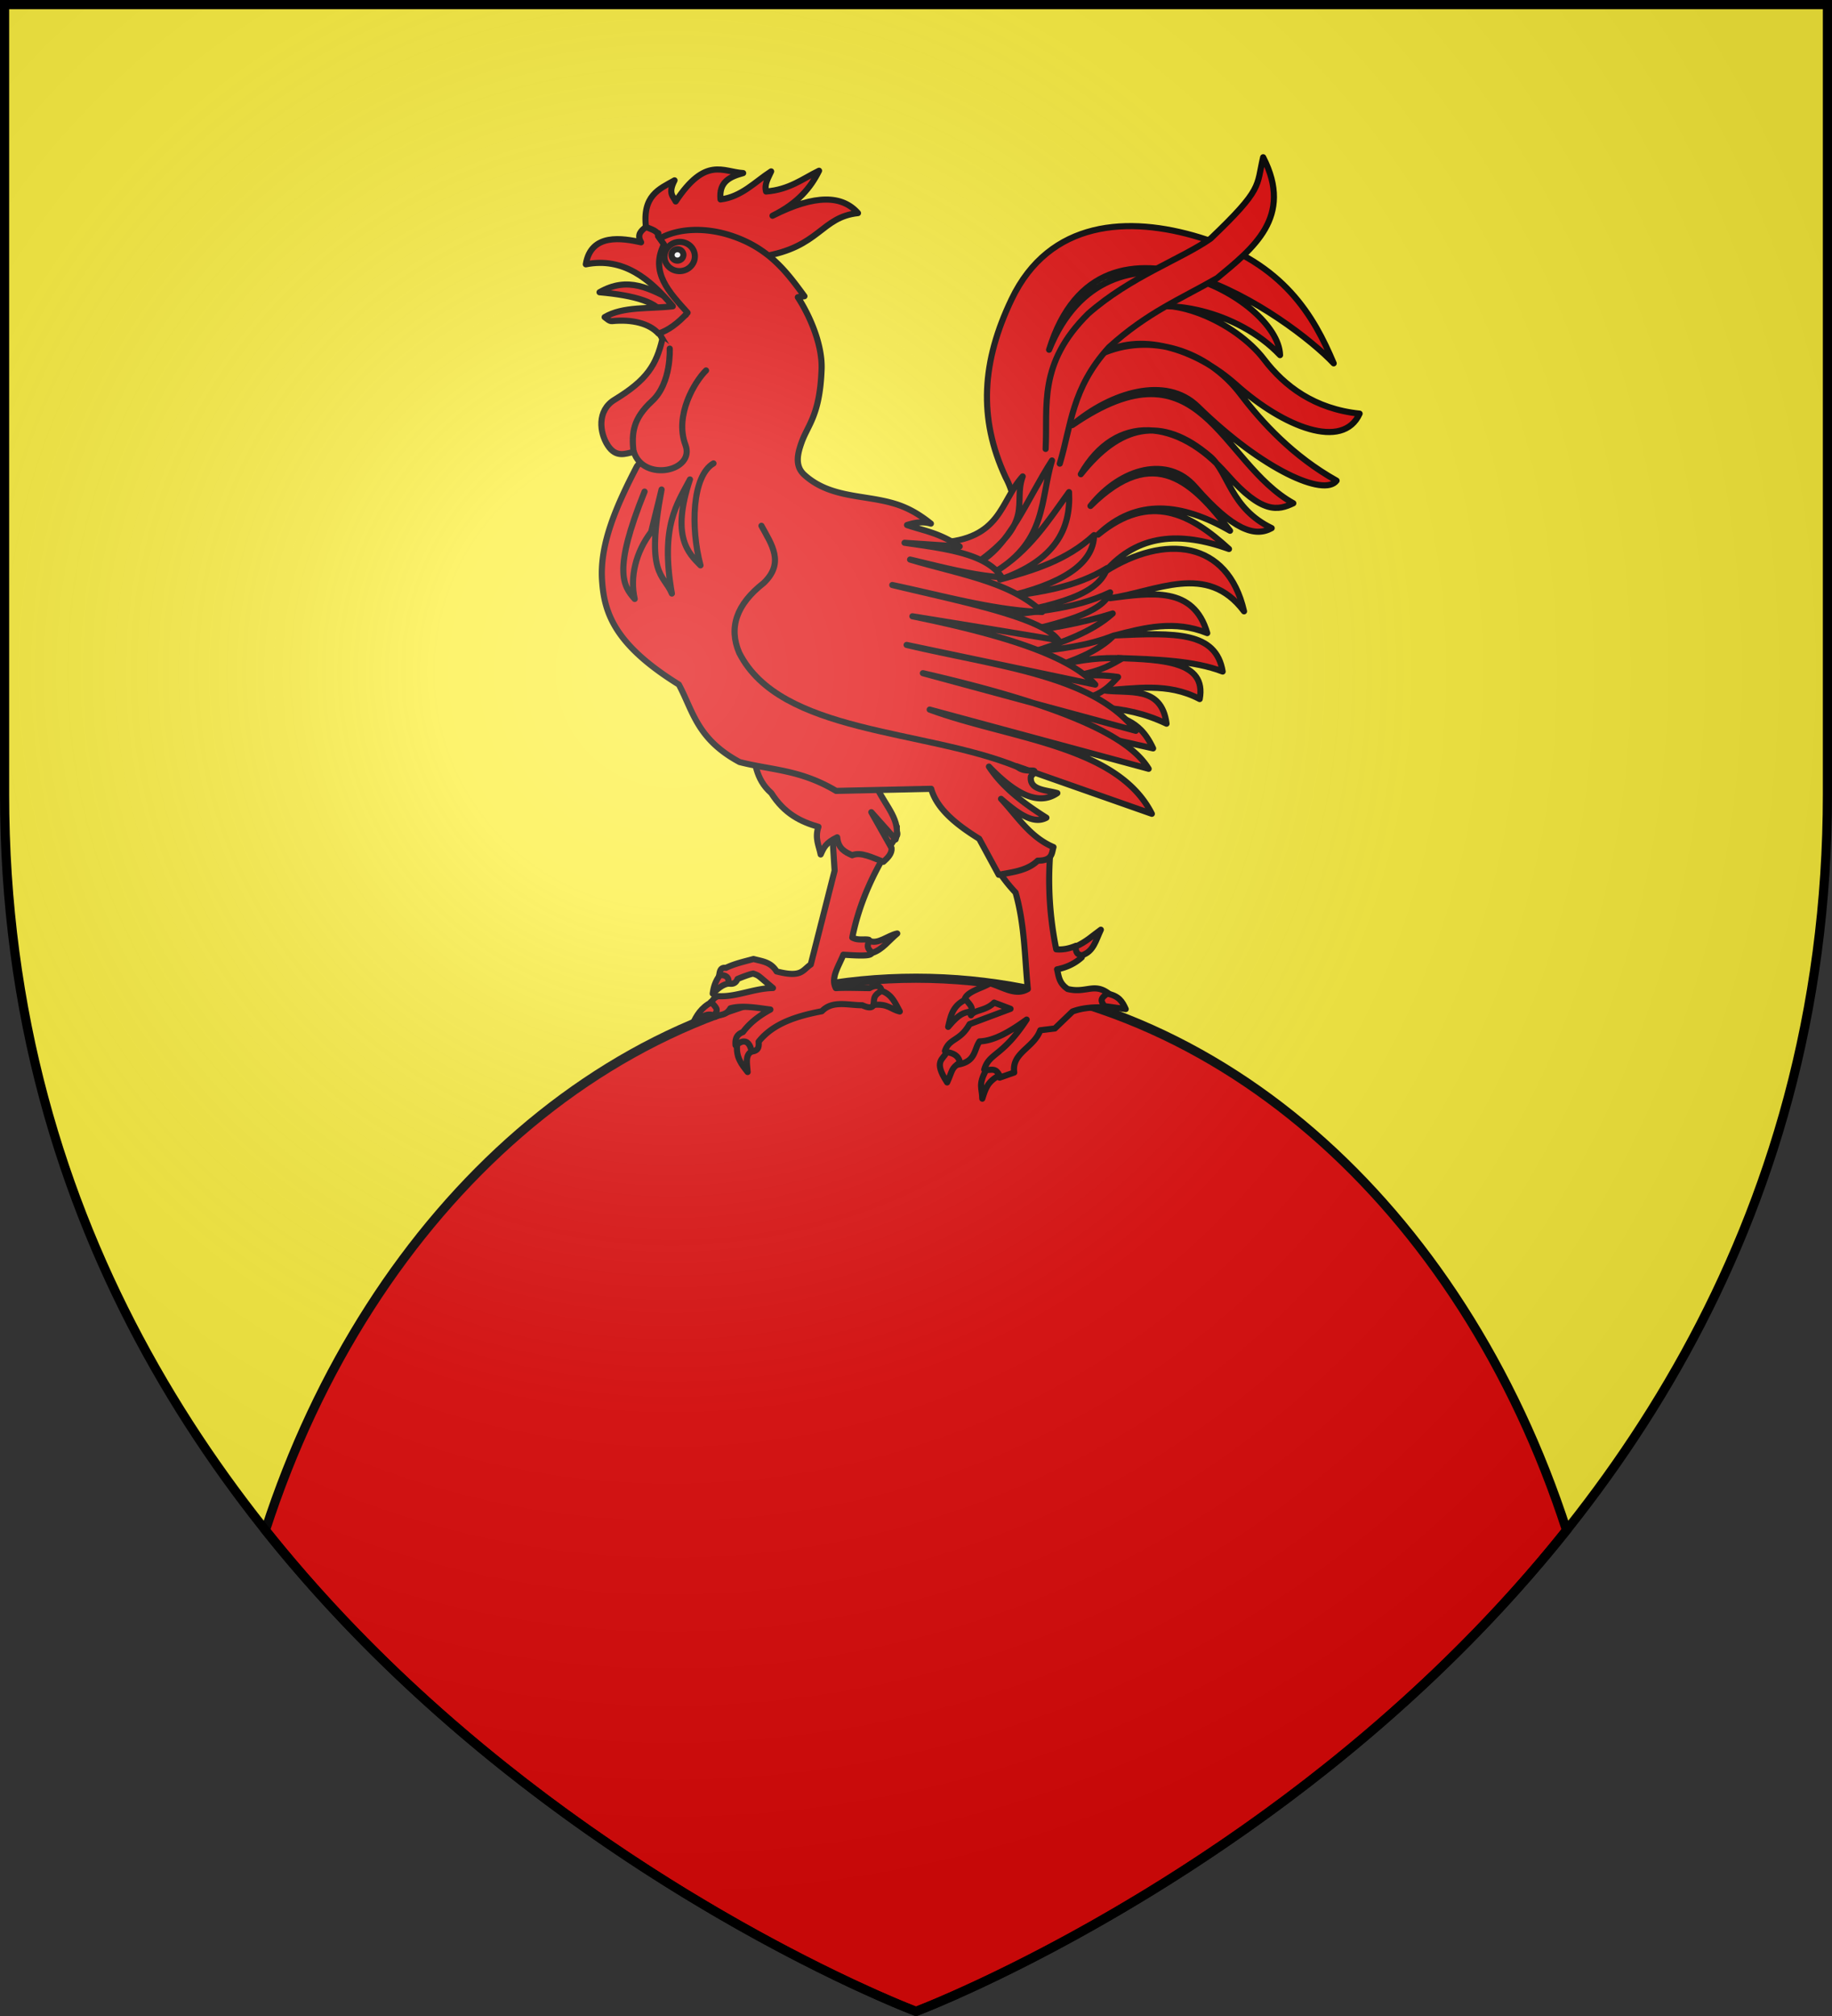
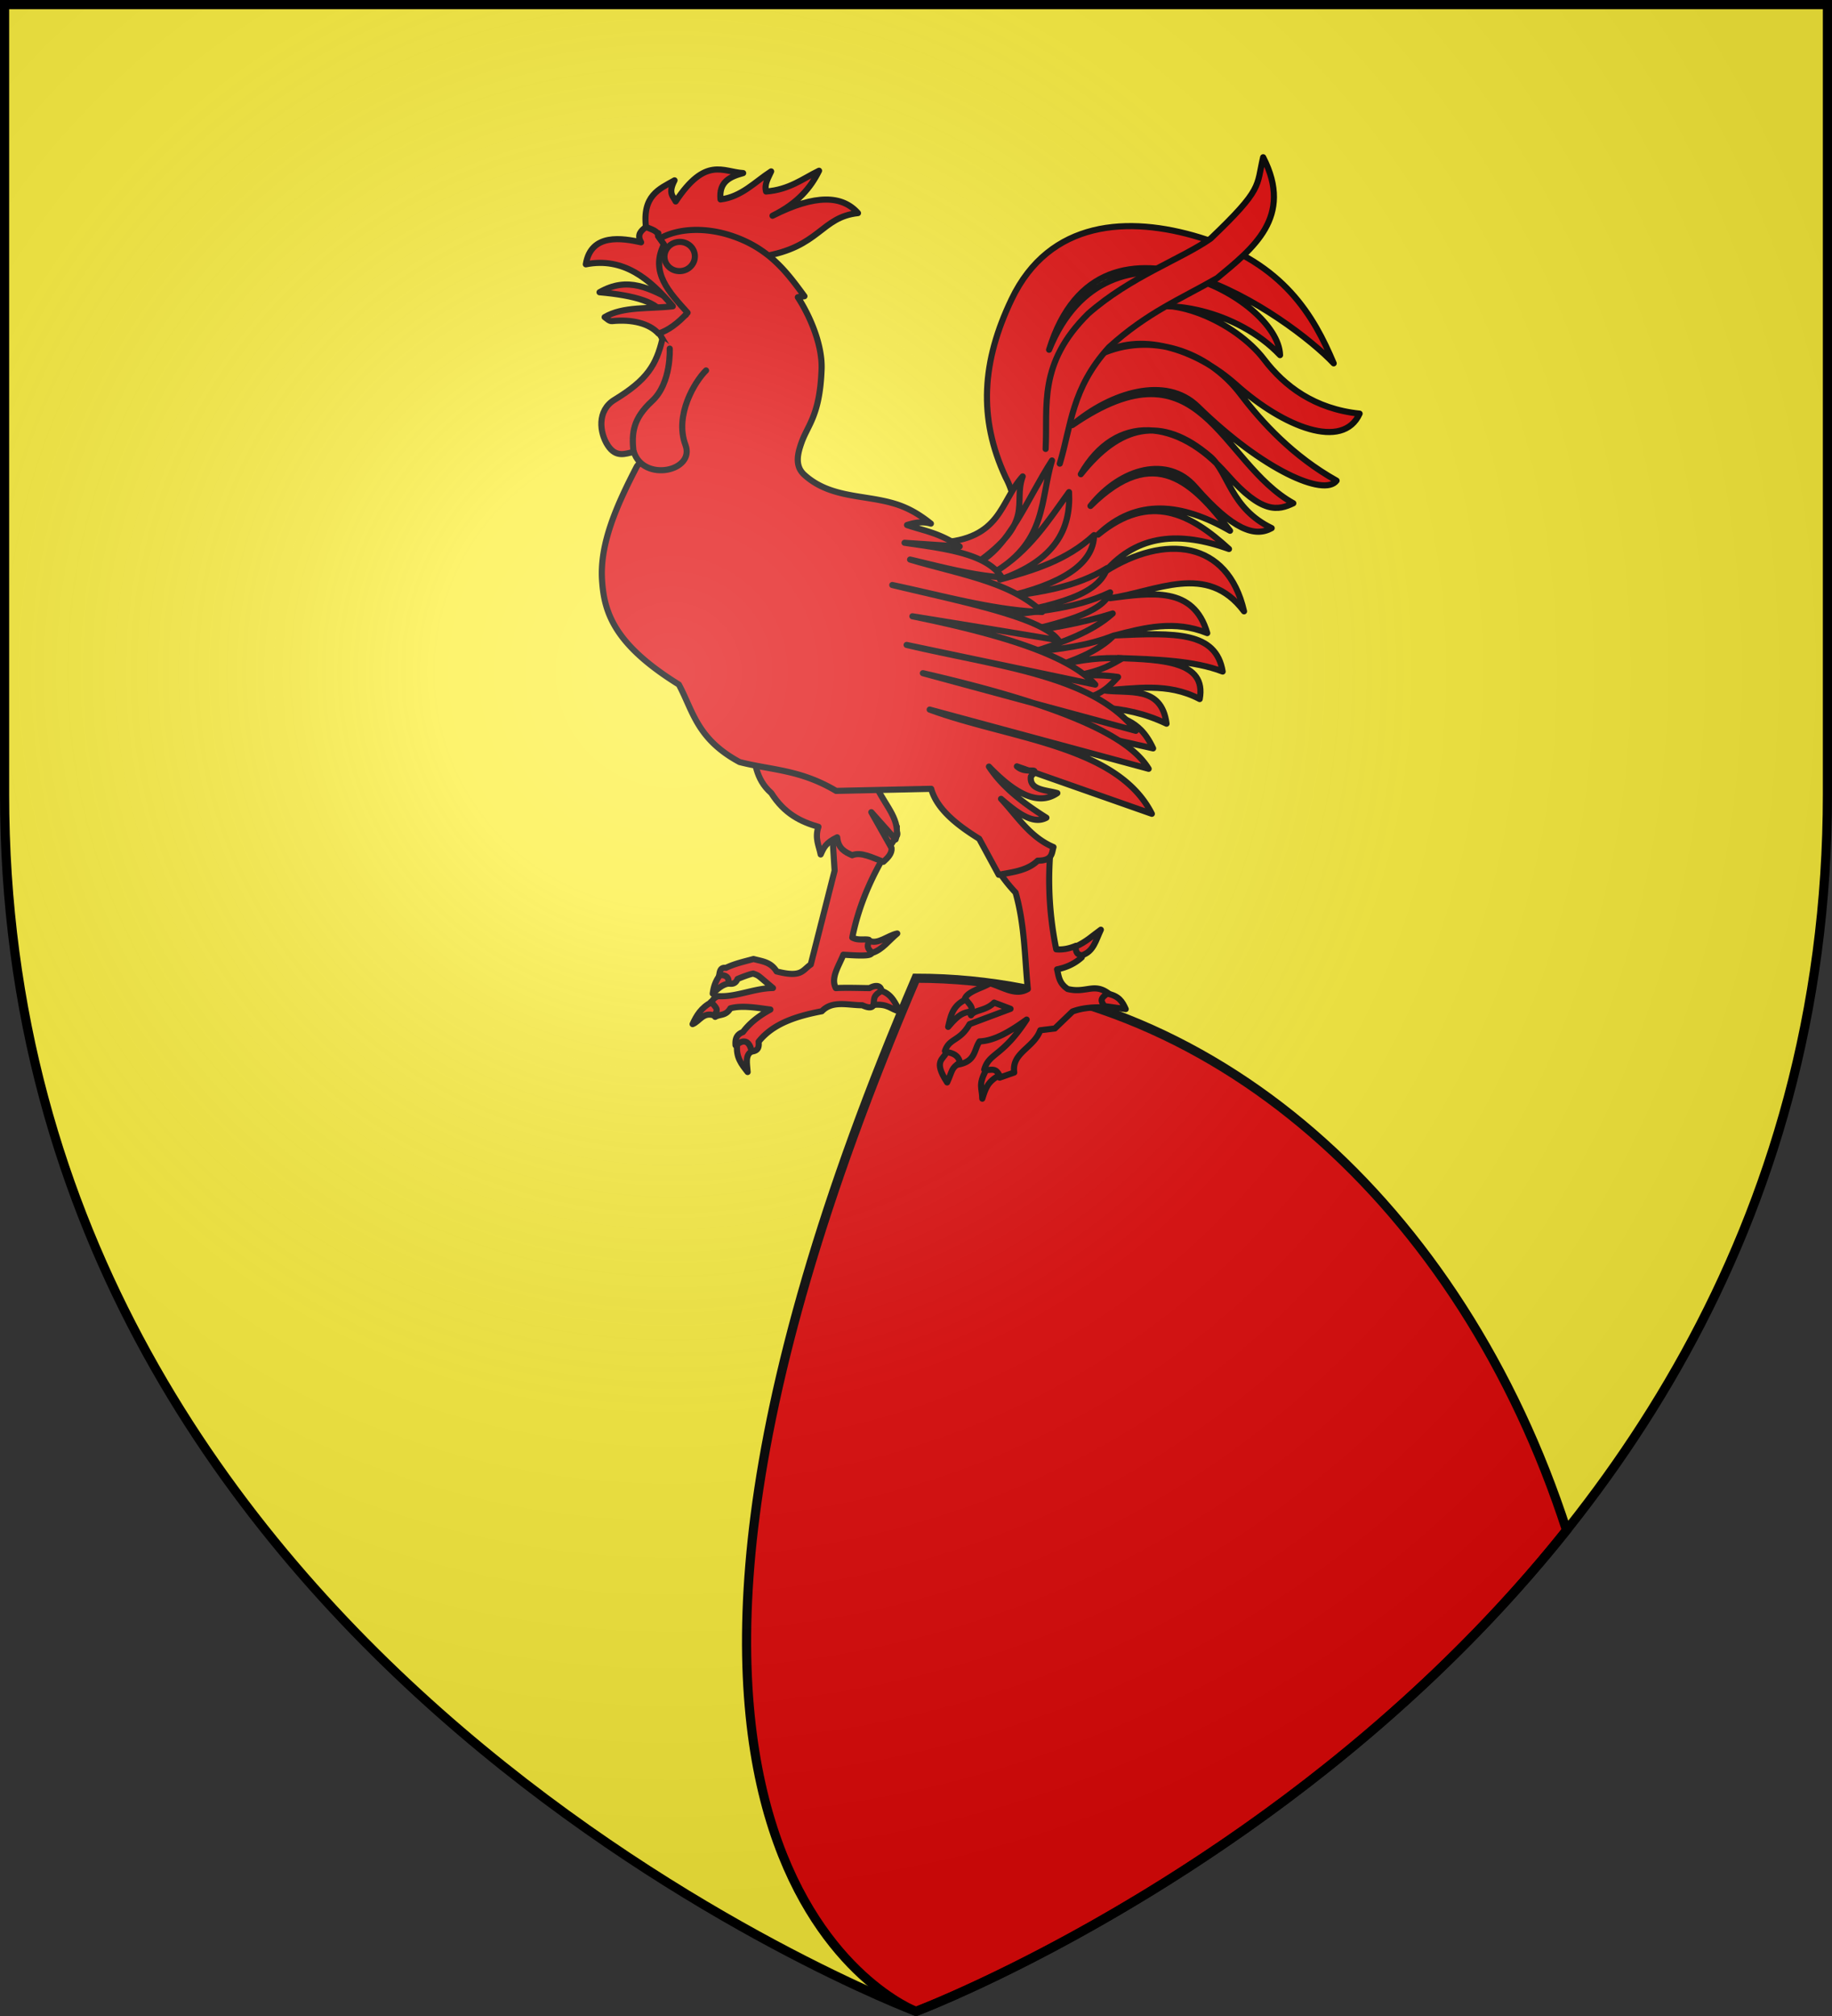
<svg xmlns="http://www.w3.org/2000/svg" xmlns:xlink="http://www.w3.org/1999/xlink" width="600" height="660" version="1.0">
  <rect width="100%" height="100%" fill="#333333" stroke="none" />
  <defs>
    <g id="b">
      <path transform="rotate(18 3.157 -.5)" d="M0 0v1h.5L0 0z" id="a" />
      <use height="540" width="810" transform="scale(-1 1)" xlink:href="#a" />
    </g>
    <g id="c">
      <use height="540" width="810" transform="rotate(72)" xlink:href="#b" />
      <use height="540" width="810" transform="rotate(144)" xlink:href="#b" />
    </g>
    <g id="f">
      <path transform="rotate(18 3.157 -.5)" d="M0 0v1h.5L0 0z" id="e" />
      <use height="540" width="810" transform="scale(-1 1)" xlink:href="#e" />
    </g>
    <g id="g">
      <use height="540" width="810" transform="rotate(72)" xlink:href="#f" />
      <use height="540" width="810" transform="rotate(144)" xlink:href="#f" />
    </g>
    <path id="h" d="M-298.5-298.5h597V-40C298.5 246.31 0 358.5 0 358.5S-298.5 246.31-298.5-40v-258.5z" />
    <path id="d" d="M2.922 27.672c0-5.951 2.317-9.843 5.579-11.012 1.448-.519 3.307-.273 5.018 1.447 2.119 2.129 2.736 7.993-3.483 9.121.658-.956.619-3.081-.714-3.787-.99-.524-2.113-.253-2.676.123-.824.552-1.729 2.106-1.679 4.108H2.922z" />
    <radialGradient id="i" gradientUnits="userSpaceOnUse" cx="-80" cy="-80" r="405">
      <stop style="stop-color:#fff;stop-opacity:.31" offset="0" />
      <stop style="stop-color:#fff;stop-opacity:.25" offset=".19" />
      <stop style="stop-color:#6b6b6b;stop-opacity:.125" offset=".6" />
      <stop style="stop-color:#000;stop-opacity:.125" offset="1" />
    </radialGradient>
  </defs>
  <g transform="translate(300 300)">
    <use xlink:href="#h" style="fill:#fcef3c" width="600" height="660" />
-     <path style="fill:#e20909;stroke:#000;stroke-width:3;stroke-opacity:1" d="M0 20.25c-96.297 0-178.812 74.764-213.063 180.719C-124.85 311.573 0 358.5 0 358.5s124.85-46.927 213.063-157.531C178.811 95.014 96.296 20.25 0 20.25z" />
+     <path style="fill:#e20909;stroke:#000;stroke-width:3;stroke-opacity:1" d="M0 20.25C-124.85 311.573 0 358.5 0 358.5s124.85-46.927 213.063-157.531C178.811 95.014 96.296 20.25 0 20.25z" />
  </g>
  <path d="m2.173 56.64-5.337 2.083.428 14.74-6.305 21.615c-2.023 1.265-2.157 3.057-7.997 1.337-1.284-2.274-3.259-2.45-5.27-3.077-2.09.503-4.444.928-6.49 1.841-1.486-.268-1.471 1.15-1.681 1.952l2.02 1.663c1.304.377 1.922-.146 2.266-.93.636-.273 3.024-1.083 3.71-1.138 1.396.58.789.213 4.458 3.514-4.441-.084-8.62 1.839-12.775 1.447-1.352.373-1.366 1.274-1.73 1.26l.84 3.524c1.155-.63 2.477-.085 3.61-1.86 2.786-.668 6.453.151 9.289.614-3 1.485-5.103 3.178-6.568 5.009-1.63.533-1.877 1.725-1.823 3.013l3.851 1.562c1.55-.176 1.587-1.19 1.54-2.21 3.49-4.1 8.977-5.64 14.946-6.568 2.55-2.48 6.05-1.187 9.437-1.061 1.123.53 2.169.907 2.665.002 1.877-1.212 1.276-2.212 1.904-3.315-.145-1.16-1.288-1.36-2.73-.61-2.253-.086-5.403-.334-7.832-.27-1.195-2.406.877-5.104 2.015-7.713 9.881 1.038 5.682-.321 6.06-3.243-.899-.305-2.528.146-3.843-.666 2.042-8.664 6.104-16.19 11.191-23.328.393-.552-.348-1.5.057-2.045L2.173 56.64zm39.386 8.407-7.074 3.001 1.648 8.053a36.163 36.163 0 0 0 1.757 2.417c.4.507.827 1.013 1.265 1.517 1.873 7.593 1.582 15.014 2.063 22.499-2.914 1.61-5.823-.687-8.728-1.62-2.27 1.223-5.983 1.798-6.127 3.969l1.433 3.307c.912-1.317 3.4-.85 5.478-2.768l3.759 1.582-9.636 3.225c-2.453 3.98-4.811 3.032-5.947 6.04l2.858 3.276c4.267-.556 3.85-3.322 5.263-5.225 3.535-.004 7.308-2.146 11.124-4.688-5.989 8.515-8.974 7.354-10.264 11.288l3.511 1.981 3.433-1.067c-.477-4.658 4.72-5.49 6.4-9.606l3.407-.298 4.243-3.803c2.501-.82 5.077-.85 7.666-.67l.964-3.14c-3.392-2.814-5.263-.248-9.562-1.45-2.016-1.445-1.98-3.066-2.318-4.657 2.488-.408 4.343-1.343 5.836-2.586l-1.254-2.733c-1.566.586-3.108.85-4.613.651-1.282-7.67-1.494-15.437-.506-23.307l-6.08-5.188z" style="fill:#e20909;fill-rule:evenodd;stroke:#000;stroke-width:1.425;stroke-linecap:round;stroke-linejoin:round;stroke-miterlimit:4;stroke-dasharray:none;stroke-opacity:1" transform="rotate(-2 5336.474 -7746.105) scale(1.408)" />
  <path d="M-21.318 43.721c1.179 3.76.742 7.663 4.484 11.2 2.898 4.95 6.691 6.937 10.694 8.23-.988 2.618-.03 4.393.294 6.443.757-1.52 1.24-2.652 3.976-3.852.15 2.697 1.747 3.491 3.341 4.29 2.042-.797 4.687.742 7.2 1.774 1.09-.91 2.088-1.85 2.01-3.144L6.27 60.177l5.424 6.535c1.544-4.179-2.056-7.907-3.729-11.805M7.433-3.106c22.447 6.018 40.164 1.773 32.75-13.508-5.863-13.91-4.6-26.97 2.868-41.264 9.46-18.107 27.828-18.49 44.244-12.83 19.321 6.663 25.912 19.309 30.103 30.343-9.62-10.937-52.656-44.055-66.05-5.468 14.852-33.37 53.769-10.188 53.645 3.122-9.603-10.835-26.602-14.465-34.14-11.119 8.675-4.58 24.063 3.033 30.415 12.007 4.488 6.34 11.278 11.897 21.746 13.356-4.182 8.45-17.766 2.535-28.437-7.695-9.393-9.003-22.241-13.132-31.244-8.228 11.575-4.751 24.805-.025 32.171 10.453 4.753 6.761 11.782 14.908 21.612 20.854-2.96 3.715-17.014-2.986-31.657-18.34-7.183-7.531-20.124-3.997-29.323 3.28 30.695-19.586 33.907 9.837 50.735 19.96-3.56 1.55-7.348 2.348-15.157-7.214-10.992-13.458-25.388-15.236-34-1.257 9.299-10.934 19.089-13.291 30.233-3.037 4.142 3.812 4.245 12.154 13.695 17.111-3.896 2.023-8.969.233-17.496-10.262C78.14-20.236 67.19-17.946 59.7-9.203c15.416-14.188 24.075-4.506 32.245 6.9-11.059-6.861-21.47-8.372-30.704-.173 12.534-9.54 21.738-4 30.312 4.4-11.152-4.45-21-4.28-28.983 4.252C76.713-2.128 91.343-.133 94.546 16.53c-8.23-11.803-20.191-5.269-31.051-4.146 9.647-.88 19.534-2.179 22.319 8.913-7.473-3.347-14.517-1.79-21.558-.211 14.37-.179 23.634-.022 24.828 9.265-6.527-2.79-15.36-3.379-24.176-3.985 10.234.75 20.573 1.432 18.619 10.19-7.375-4.226-14.88-2.911-22.357-2.81 5.865 1.068 13.566-.817 14.447 8.267-4.992-2.6-9.858-3.748-14.667-4.245 3.787 3.255 8.132 2.295 11.347 9.872l-16.386-4.285L7.433-3.106zM-38.663-75.191l-2.685-2.192c-.685-7.602 3.368-8.952 7.002-10.856-1.672 2.955-.45 3.671.093 4.912 7.344-10.3 11.211-6.472 15.915-6.043-3.026.722-5.756 1.755-5.478 5.938 4.933-.432 8.148-3.816 12-6.104-.716 1.48-1.733 2.889-1.346 4.633 5.423-.23 8.595-2.665 12.487-4.395-2.076 3.858-5.21 7.396-11.182 10.077 10.282-4.772 16.439-4.125 19.888.08-8.696.63-9.073 7.607-22.503 9.314l-24.191-5.364z" style="fill:#e20909;fill-rule:evenodd;stroke:#000;stroke-width:1.425;stroke-linecap:round;stroke-linejoin:round;stroke-miterlimit:4;stroke-dasharray:none;stroke-opacity:1" transform="rotate(-2 5336.474 -7746.105) scale(1.408)" />
  <path d="M24.122-1.897c14.659-.23 14.573-9.109 20.061-14.717C41.631-10.33 46.914-6.09 32.58 3.272 40.18.336 45.157-11.563 51.123-20.08 48.11-11.232 49.274-1.487 36.957 5.367 45.14.765 49.739-6.065 54.829-12.59c.177 8.652-3.858 15.796-16.76 19.765 7.773-1.885 15.537-3.807 22.226-9.57-.335 6.758-7.954 11.121-21.106 13.665 8.134-.885 16.294-1.608 23.882-5.901-2.517 7.127-15.525 8.513-27.285 10.583 9.302-1.165 18.723-.972 27.782-4.908-1.986 4.835-12.104 6.708-21.726 8.762 7.2-.9 14.333-1.663 22.156-3.844-4.83 4.068-11.832 6.314-19.094 8.342 6.435-.521 12.877-.965 19.163-3.201-2.803 2.665-7.218 4.819-13.157 6.488 5.425-1.174 10.412-1.547 14.96-1.119-2.591 1.326-4.69 2.713-10.74 3.609 3.367.027 6.68.117 9.592.686-2.238 2.227-4.33 4.517-10.419 5.105l-15.746-5.676L24.122-1.897z" style="fill:#e20909;fill-opacity:1;fill-rule:evenodd;stroke:#000;stroke-width:1.425;stroke-linecap:round;stroke-linejoin:round;stroke-miterlimit:4;stroke-dasharray:none;stroke-opacity:1" transform="rotate(-2 5336.474 -7746.105) scale(1.408)" />
  <path d="M-38.421-74.74c4.447-2.403 10.798-2.35 16.595-.263C-12.766-71.74-8.82-65.71-5.092-60.26l-1.54.178c2.997 5.04 5.315 11.64 4.937 16.902-.771 10.765-3.645 12.8-5.26 16.904-.973 2.473-1.841 5.342.388 7.514 5.946 5.796 14.12 5.043 21.15 7.585 2.572.93 5.026 2.324 7.873 4.783-2.056-.653-3.828-.334-5.555.136 3.885 1.489 7.357 2.026 12.065 5.414L16.182-2.152C25.491-.468 35.14.987 38.52 6.677 31.364 5.887 24.368 3.7 17.336 1.79 28.168 5.474 40.46 7.707 47.609 15.047c-11.211-.756-23.01-4.622-34.62-7.484C28.95 12.007 47.438 16.23 51.16 21.745a6131.505 6131.505 0 0 0-33.747-6.752C36.945 19.7 53.182 25.046 59.366 32.35L15.834 21.601c21.311 5.812 43.112 8.6 52.588 21.817L19.385 28.299c34.9 9.328 47.79 17.023 51.705 24.05L20.67 36.814c18.391 7.504 43.311 9.78 50.798 26.017L40.486 50.714c2.152 2.148 5.731-.074 3.165 2.486-.478 3.154 3.341 3.19 6.016 4.057-4.767 3.037-10.207-.633-15.684-6.715 2.902 4.817 7.568 8.69 12.942 12.346-3.188 1.573-6.774-1.42-10.39-4.752 3.623 4.168 6.395 9.125 11.8 11.637-.489 1.395-.274 3.142-3.778 3.027-2.466 2.226-5.889 2.451-9.176 2.96l-4.25-8.525c-5.325-3.55-9.622-7.366-10.755-11.998l-22.112-.29c-8.224-5.291-14.912-5.33-22.22-7.49-9.746-5.707-10.38-12.211-13.48-18.5-14.726-9.865-16.791-17.352-17.008-24.93-.242-8.476 4.014-17.244 9.036-26.13 5.932-6.74 9.36-14.635 10.05-23.792l-3.529-6.43c.546-2.7.521-5.85 6.07-4.575-6.797-6.119-6.933-12.61-5.722-19.178" style="fill:#e20909;fill-opacity:1;fill-rule:evenodd;stroke:#000;stroke-width:1.425;stroke-linecap:round;stroke-linejoin:round;stroke-miterlimit:4;stroke-dasharray:none;stroke-opacity:1" transform="rotate(-2 5336.474 -7746.105) scale(1.408)" />
  <path d="M-52.69-62.845c6.7-3.528 11.632-.596 17.972 3.117l-3.131 3.114c-.977-3.411-6.724-5.22-14.841-6.231zM-38.47-51.419c-1.606 5.837-3.809 9.309-11.593 13.668-4.236 2.372-3.769 7.57-1.945 10.572 1.82 2.995 4.026 2.066 5.989 1.7 2 7.164 14.16 5.034 12.06-1.204-2.351-6.993 2.726-14.693 5.394-17.127" style="fill:#e20909;fill-rule:evenodd;stroke:#000;stroke-width:1.425;stroke-linecap:round;stroke-linejoin:round;stroke-miterlimit:4;stroke-dasharray:none;stroke-opacity:1" transform="rotate(-2 5336.474 -7746.105) scale(1.408)" />
  <path d="M-30.247-70.813c.163 1.87-1.283 3.523-3.231 3.694-1.948.17-3.66-1.207-3.824-3.077-.163-1.87 1.283-3.523 3.231-3.693 1.948-.17 3.66 1.207 3.824 3.076z" style="fill:#e20909;fill-opacity:1;stroke:#000;stroke-width:1.425;stroke-miterlimit:4;stroke-dasharray:none;stroke-opacity:1" transform="rotate(-2 5336.474 -7746.105) scale(1.408)" />
-   <path d="M-32.896-71.01c.064.732-.502 1.38-1.265 1.446-.763.067-1.433-.472-1.497-1.204-.064-.732.502-1.38 1.265-1.447.763-.066 1.433.473 1.497 1.205z" style="fill:#fff;fill-opacity:1;stroke:#000;stroke-width:1.425;stroke-miterlimit:4;stroke-dasharray:none;stroke-opacity:1" transform="rotate(-2 5336.474 -7746.105) scale(1.408)" />
  <path d="M11.312 88.58c-2.13.336-4.607 2.479-6.523 1.467-.84 1.398-.34 1.94.566 2.828 2.342-.635 3.992-2.783 5.957-4.295zm-41.537 8.222c-1.137 1.367-1.61 2.799-1.844 4.265 1.224-1.157 2.463-2.12 3.78-2.217.19-1.568-.651-2.042-1.936-2.048zm88.9-7.448c-1.959 1.292-3.515 2.742-6.145 3.77.353.727-.074 1.728 1.533 2.023 2.757-.766 3.378-3.43 4.612-5.793zm-91.113 13.703c-2.442 1.168-3.601 2.992-4.558 4.916 1.59-.525 2.585-2.848 5.09-1.813 1.095-1.47.638-1.651-.532-3.103zm39.66-1.252c-2.328 1.075-1.671 2.12-2.047 3.174 3.522-.199 3.962 1.174 6.097 1.743-.9-1.735-1.62-4.029-4.05-4.917zm-32.775 10.651c-.372.066-.793.266-1.245.604-.445 2.925.822 4.603 2.208 6.494-.066-1.853-.494-3.94 1.07-4.74-.188-1.597-.919-2.555-2.033-2.358zm52.257-7.98c-3.321 1.355-3.724 4.18-4.315 6.215 2.837-3.138 3.675-3.069 5.511-3.466.525-.816-.511-1.8-1.196-2.75zm32.956-.218c-2.244 1.372-1.114 1.968-.893 2.861l5.042.88c-.744-1.819-1.475-3.108-4.149-3.741zm-37.81 12.27c-.854 1.768-3.276 1.882-.148 7.066 1.485-3 .95-3.071 3.138-4.567-.302-1.659-1.548-2.197-2.99-2.498zm8.994 4.533c-1.979 3.39-1.066 3.966-1.097 6.594.807-2.207 1.273-3.92 4.183-5.295-.8-1.496-1.17-1.419-3.086-1.3z" style="fill:#e20909;fill-rule:evenodd;stroke:#000;stroke-width:1.425;stroke-linecap:butt;stroke-linejoin:round;stroke-miterlimit:4;stroke-dasharray:none;stroke-opacity:1" transform="rotate(-2 5336.474 -7746.105) scale(1.408)" />
  <path d="M-55.65-69.448c8.73-1.41 14.757 3.864 19.88 10.46-5.425.449-11.587-.432-15.935 1.966.537.4 1.059 1.026 1.712.984 4.676-.3 8.627.843 10.67 3.27 2.262-.64 4.574-2.182 6.935-4.61-4.073-4.853-8.461-9.689-4.931-16.057l-1.317-1.981c.141-1.207-1.532-1.627-2.77-2.236-1.043.854-2.233 1.633-1.215 3.538-4.207-1.07-11.568-2.67-13.03 4.666z" style="fill:#e20909;fill-rule:evenodd;stroke:#000;stroke-width:1.425;stroke-linecap:round;stroke-linejoin:round;stroke-miterlimit:4;stroke-dasharray:none;stroke-opacity:1" transform="rotate(-2 5336.474 -7746.105) scale(1.408)" />
-   <path d="M-16.948-7.263c2.193 4.402 5.174 8.787.023 13.341-6.453 4.694-8.525 10.023-6.226 15.985 8.895 19.238 42.323 19.186 63.718 28.751M-43.84-16.156C-51.863 1.866-49.626 5.558-47.002 8.71c-.995-5.058.619-10.886 4.367-15.441l2.767-9.773C-44.36 3.542-40.1 2.993-38.317 7.76c-2.227-15.868 2.029-20.897 5.127-26.372-4.88 13.166-.958 17.113 1.754 20.052-2.035-8.834-1.244-20.84 3.845-23.592" style="fill:none;fill-rule:evenodd;stroke:#000;stroke-width:1.425;stroke-linecap:round;stroke-linejoin:round;stroke-miterlimit:4;stroke-dasharray:none;stroke-opacity:1" transform="rotate(-2 5336.474 -7746.105) scale(1.408)" />
  <path d="M49.74-22.819c.866-9.996-1.16-19.883 11.005-31.08 10.117-8.283 21.918-11.84 29.059-16.457 12.646-11.26 11.018-11.68 12.87-18.472 6.65 14.162-3.157 21.118-11.681 27.708-8.497 4.504-16.524 7.402-25.736 15.214-9.036 9.304-9.359 17.847-12.348 26.622" style="fill:#e20909;fill-opacity:1;fill-rule:evenodd;stroke:#000;stroke-width:1.425;stroke-linecap:round;stroke-linejoin:round;stroke-miterlimit:4;stroke-dasharray:none;stroke-opacity:1" transform="rotate(-2 5336.474 -7746.105) scale(1.408)" />
  <path d="M-46.099-25.586c-.278-4.317.126-7.587 4.747-11.56 4.67-4.015 4.52-12.035 4.52-12.035" style="fill:#e20909;fill-rule:evenodd;stroke:#000;stroke-width:1.425;stroke-linecap:round;stroke-linejoin:round;stroke-miterlimit:4;stroke-dasharray:none;stroke-opacity:1" transform="rotate(-2 5336.474 -7746.105) scale(1.408)" />
  <use xlink:href="#h" style="fill:url(#i)" width="600" height="660" transform="translate(300 300)" />
  <use xlink:href="#h" style="fill:none;stroke:#000;stroke-width:3" width="600" height="660" transform="translate(300 300)" />
</svg>